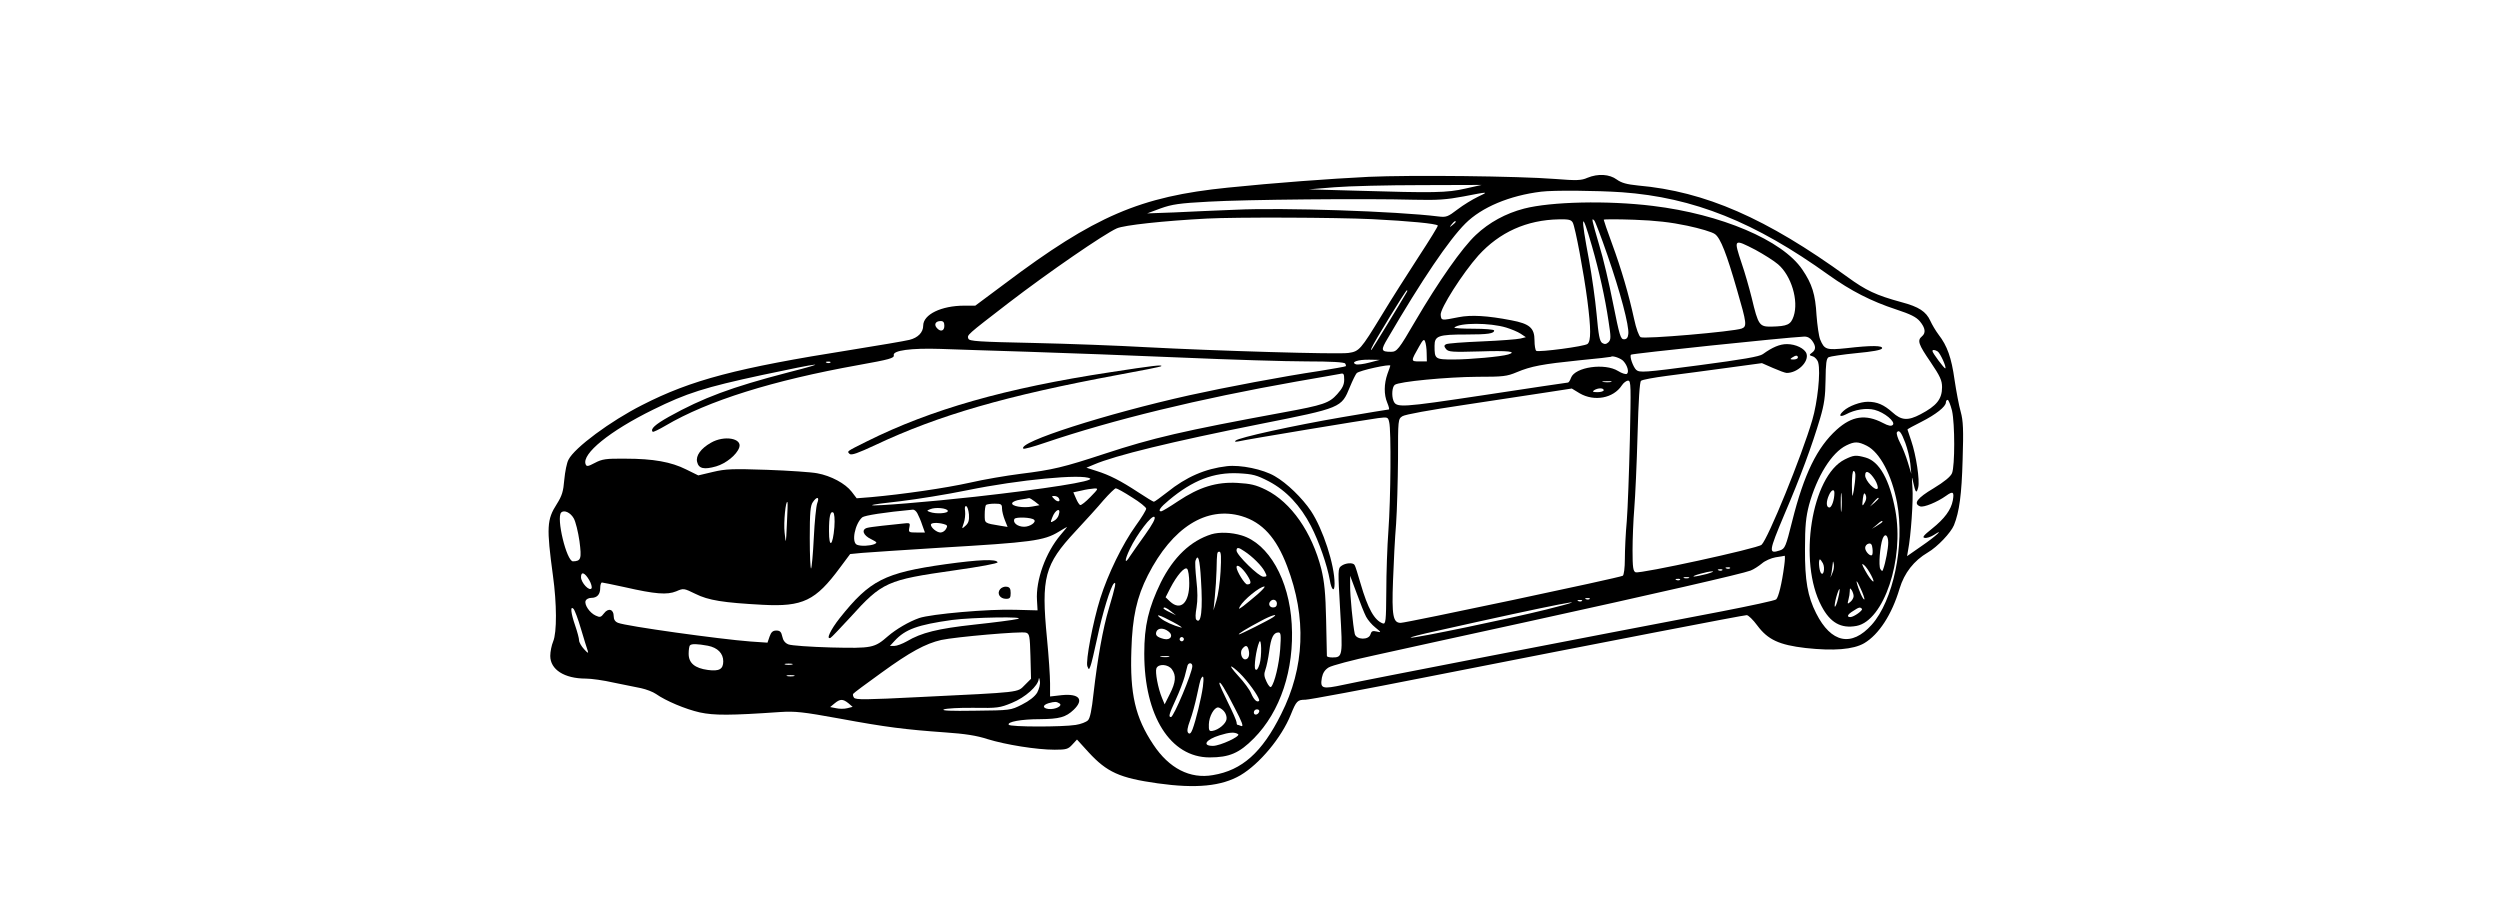
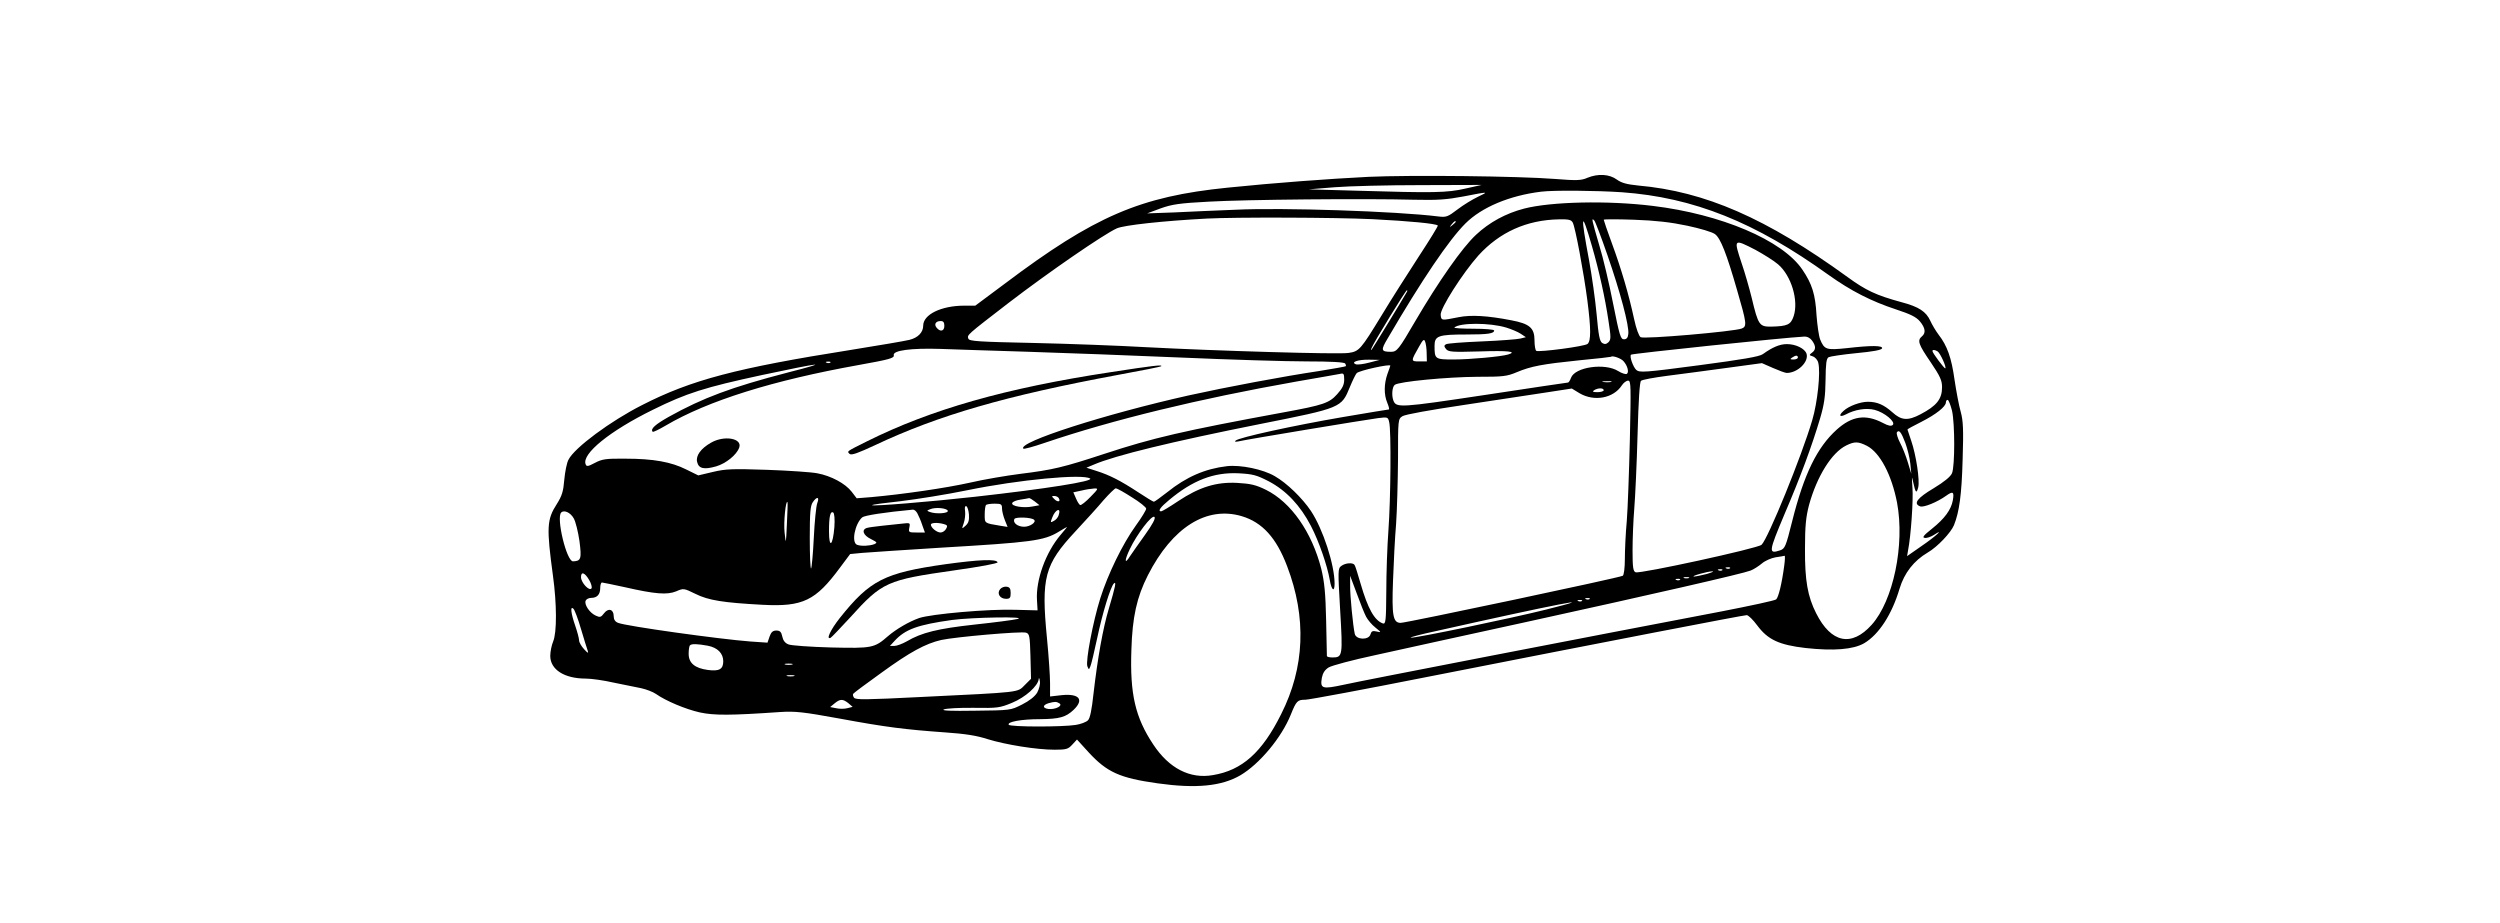
<svg xmlns="http://www.w3.org/2000/svg" version="1.0" width="100%" height="100mm" viewBox="0 0 1024 480" preserveAspectRatio="xMidYMid meet">
  <g transform="translate(0,480) scale(0.1,-0.1)" fill="#000000" stroke="none">
    <path d="M5735 3880 c-202 -10 -486 -31 -730 -56 -456 -46 -692 -147 -1161 -500 l-153 -114 -57 0 c-120 0 -214 -46 -214 -104 0 -35 -27 -63 -72 -74 -24 -6 -160 -29 -303 -52 -594 -94 -831 -156 -1087 -287 -164 -83 -352 -222 -383 -284 -9 -16 -18 -62 -22 -104 -5 -62 -12 -84 -39 -127 -52 -81 -54 -121 -20 -373 20 -144 21 -295 1 -342 -8 -19 -15 -53 -15 -75 0 -71 73 -118 185 -118 28 0 93 -9 145 -21 52 -11 117 -24 143 -29 27 -6 61 -19 77 -30 51 -36 153 -79 228 -96 74 -16 159 -16 417 2 79 5 118 1 310 -34 243 -45 341 -57 550 -72 101 -7 162 -16 220 -35 94 -29 255 -55 349 -55 60 0 70 3 91 26 l25 27 60 -66 c96 -104 161 -134 360 -162 200 -28 332 -15 430 42 100 59 214 196 262 315 29 72 35 78 76 78 19 0 308 54 641 120 940 185 1638 320 1655 320 8 0 33 -24 55 -54 55 -74 114 -101 251 -117 146 -16 248 -8 305 25 76 45 144 149 184 284 25 82 74 145 147 188 50 29 120 103 136 142 28 70 40 159 45 340 5 157 3 203 -10 250 -9 31 -23 106 -32 166 -16 115 -38 177 -83 235 -15 20 -34 52 -43 72 -22 48 -59 73 -150 97 -132 36 -185 61 -281 131 -422 306 -740 445 -1090 476 -58 6 -85 13 -110 31 -38 28 -97 32 -153 9 -31 -14 -56 -15 -168 -6 -191 15 -751 21 -972 11z m505 -61 c-95 -22 -164 -23 -565 -11 l-250 7 135 11 c74 6 277 11 450 11 l315 1 -85 -19z m814 -19 c374 -27 693 -155 1077 -431 115 -82 220 -136 351 -179 73 -24 104 -39 123 -62 28 -34 32 -60 10 -78 -25 -21 -18 -41 45 -133 50 -74 60 -96 60 -131 0 -62 -28 -97 -112 -141 -66 -35 -100 -32 -146 10 -45 40 -80 55 -128 55 -39 0 -99 -22 -126 -47 -28 -25 -21 -35 11 -19 48 26 107 35 150 24 51 -13 110 -62 95 -78 -8 -8 -22 -6 -52 10 -90 47 -161 36 -240 -35 -102 -92 -170 -231 -231 -474 -34 -136 -38 -145 -64 -154 -61 -20 -59 -8 22 185 85 198 145 361 187 503 21 71 27 113 28 199 1 85 4 111 16 118 8 4 73 14 144 21 85 8 131 16 134 25 5 15 -54 16 -184 1 -106 -11 -116 -8 -138 45 -7 17 -15 74 -19 126 -6 109 -23 163 -74 238 -104 153 -423 288 -778 331 -236 29 -529 22 -669 -14 -96 -25 -182 -72 -251 -137 -71 -66 -195 -243 -315 -448 -86 -148 -96 -160 -126 -160 -53 0 -55 8 -17 71 178 305 318 511 403 596 85 85 230 146 395 166 64 8 286 6 419 -3z m-749 -24 c-27 -13 -75 -42 -105 -65 -51 -39 -59 -42 -100 -37 -216 27 -812 47 -1055 35 -99 -4 -243 -10 -320 -14 l-140 -5 70 26 c59 21 97 27 250 35 188 11 811 17 1070 10 121 -3 170 1 255 17 133 26 135 26 75 -2z m-550 -116 c197 -10 331 -23 342 -33 2 -3 -43 -76 -100 -163 -57 -88 -144 -224 -192 -304 -110 -180 -117 -188 -173 -196 -53 -8 -695 11 -1052 30 -140 8 -404 18 -587 22 -285 6 -333 9 -338 22 -7 20 -12 16 210 187 206 158 495 357 562 387 38 17 242 39 468 51 152 8 671 6 860 -3z m1044 -18 c13 -24 57 -259 76 -405 19 -147 19 -211 1 -226 -15 -13 -252 -44 -267 -36 -5 4 -9 28 -9 54 0 65 -25 87 -121 105 -124 24 -209 29 -274 16 -90 -18 -90 -18 -93 12 -4 32 114 217 196 309 110 121 251 185 419 188 51 1 64 -2 72 -17z m180 -168 c67 -192 114 -370 109 -411 -2 -20 -9 -28 -23 -28 -17 0 -23 20 -56 185 -20 102 -52 240 -73 307 -39 134 -41 142 -25 126 5 -5 36 -86 68 -179z m415 152 c66 -14 131 -33 145 -44 29 -21 61 -104 115 -292 50 -172 52 -188 24 -199 -43 -16 -508 -56 -526 -45 -9 6 -23 44 -34 95 -27 125 -66 259 -115 392 -24 65 -43 121 -43 124 0 3 71 3 158 0 112 -4 191 -13 276 -31z m-1204 20 c0 -2 -8 -10 -17 -17 -16 -13 -17 -12 -4 4 13 16 21 21 21 13z m709 -127 c38 -132 68 -268 86 -389 13 -84 13 -96 0 -110 -12 -11 -20 -12 -33 -4 -13 9 -19 38 -29 150 -7 76 -25 202 -39 279 -46 243 -41 269 15 74z m851 -19 c42 -23 95 -56 117 -75 69 -59 108 -189 81 -270 -15 -44 -32 -52 -115 -54 -63 -1 -69 6 -103 149 -13 52 -36 133 -52 179 -43 130 -43 130 72 71z m-1813 -217 c-36 -62 -181 -299 -185 -303 -3 -3 -3 2 1 11 8 23 177 299 183 299 3 0 3 -3 1 -7z m-2407 -178 c0 -28 -21 -33 -40 -10 -15 18 -5 35 21 35 14 0 19 -7 19 -25z m2923 -9 c26 -8 60 -22 75 -32 l27 -18 -28 -7 c-16 -4 -106 -11 -202 -15 -95 -4 -179 -10 -186 -15 -10 -6 -10 -11 1 -25 13 -15 32 -16 177 -12 147 5 195 -1 146 -16 -35 -11 -200 -26 -284 -26 -97 0 -99 2 -99 71 0 52 19 59 165 59 114 0 145 5 145 21 0 5 -48 9 -107 9 -58 0 -104 3 -100 6 26 26 185 26 270 0z m1591 -68 c21 -29 20 -48 -1 -63 -15 -11 -15 -13 5 -19 12 -4 25 -19 28 -33 13 -49 -4 -207 -31 -298 -55 -188 -231 -619 -264 -649 -21 -19 -632 -152 -655 -143 -13 5 -16 26 -16 114 0 59 4 158 9 218 5 61 13 233 17 382 5 183 11 276 18 282 6 6 68 17 136 26 69 9 208 27 309 41 l184 25 57 -25 c32 -14 64 -26 72 -26 57 0 116 58 103 100 -9 27 -56 50 -102 50 -37 0 -75 -16 -125 -52 -17 -13 -106 -28 -332 -58 -286 -38 -310 -39 -327 -24 -16 15 -36 71 -27 79 6 6 799 89 900 94 17 1 32 -7 42 -21z m-2005 -65 l1 -43 -40 0 c-44 0 -44 1 0 78 20 36 26 40 31 25 4 -10 8 -37 8 -60z m-2069 7 c184 -6 541 -19 793 -30 252 -11 545 -20 652 -20 126 0 196 -4 200 -11 4 -6 5 -12 3 -14 -2 -2 -64 -13 -138 -25 -188 -28 -485 -84 -675 -126 -435 -97 -897 -245 -864 -278 3 -3 52 10 110 30 357 121 806 230 1309 319 113 19 215 38 228 40 19 5 22 1 22 -30 0 -26 -9 -45 -36 -75 -42 -47 -72 -57 -279 -95 -527 -97 -680 -133 -930 -215 -216 -71 -270 -84 -440 -105 -71 -9 -190 -29 -263 -46 -126 -28 -346 -60 -512 -75 l-76 -6 -26 34 c-33 43 -108 83 -179 96 -30 6 -148 14 -261 18 -179 6 -215 5 -282 -11 l-76 -18 -63 31 c-78 39 -170 56 -317 56 -101 1 -120 -2 -158 -22 -36 -19 -43 -20 -48 -7 -21 54 125 173 351 284 174 86 269 116 566 180 314 67 365 72 134 13 -292 -76 -440 -131 -618 -230 -71 -40 -98 -64 -84 -78 2 -3 33 12 67 32 221 130 558 235 1003 315 162 29 187 36 184 51 -7 25 90 38 243 33 69 -3 276 -9 460 -15z m4727 2 c13 -8 47 -82 40 -88 -4 -4 -67 80 -67 90 0 8 13 7 27 -2z m-1634 -51 c21 -23 30 -58 17 -66 -6 -3 -26 3 -45 15 -69 43 -224 21 -245 -35 -5 -14 -12 -25 -16 -25 -3 0 -199 -29 -435 -65 -439 -66 -458 -67 -473 -29 -10 26 -7 71 7 82 20 17 273 41 430 42 133 0 153 2 205 24 74 31 132 42 327 62 88 8 161 17 163 18 7 8 53 -8 65 -23z m907 19 c0 -5 -10 -10 -22 -10 -19 0 -20 2 -8 10 19 13 30 13 30 0z m-2229 -26 c-30 -8 -61 -12 -70 -9 -29 11 10 25 69 24 l55 -1 -54 -14z m-2804 0 c-3 -3 -12 -4 -19 -1 -8 3 -5 6 6 6 11 1 17 -2 13 -5z m2913 -16 c0 -2 -7 -21 -15 -43 -18 -52 -19 -107 -1 -150 8 -19 12 -35 8 -35 -4 0 -113 -18 -242 -40 -256 -44 -539 -106 -555 -122 -7 -6 -1 -7 15 -4 35 9 664 113 726 121 50 6 52 6 58 -21 11 -41 8 -400 -4 -564 -6 -80 -11 -222 -11 -317 -1 -154 -3 -171 -18 -166 -44 16 -78 77 -116 208 -14 48 -27 91 -31 96 -8 14 -48 11 -69 -5 -18 -13 -18 -21 -6 -230 14 -238 13 -246 -40 -246 -16 0 -29 3 -29 8 0 4 -2 88 -4 187 -3 141 -9 198 -25 265 -49 192 -157 347 -288 412 -53 26 -80 32 -149 36 -109 6 -198 -22 -308 -95 -43 -29 -83 -53 -88 -53 -19 0 -5 21 40 58 124 104 234 146 362 140 75 -4 94 -9 158 -42 91 -48 164 -126 219 -232 42 -81 85 -206 98 -281 9 -54 25 -66 25 -19 0 98 -60 283 -123 378 -45 67 -125 145 -188 181 -61 36 -178 60 -249 52 -113 -13 -212 -56 -310 -135 -35 -27 -66 -50 -70 -50 -4 0 -40 22 -81 49 -93 61 -150 90 -217 111 l-53 17 38 16 c111 48 408 120 864 211 427 85 424 84 469 194 14 34 30 66 35 71 14 14 175 49 175 39z m1148 -85 c-10 -2 -28 -2 -40 0 -13 2 -5 4 17 4 22 1 32 -1 23 -4z m98 -300 c-4 -170 -11 -360 -16 -423 -6 -63 -10 -152 -10 -197 0 -47 -5 -85 -11 -88 -15 -10 -1126 -245 -1155 -245 -40 0 -47 36 -40 220 3 91 10 224 16 295 5 72 9 223 10 337 0 206 0 208 23 223 14 9 141 32 323 59 164 25 357 54 428 65 l130 20 41 -25 c76 -44 175 -26 219 41 9 14 24 25 33 25 15 0 15 -27 9 -307z m-136 257 c0 -5 -15 -10 -32 -10 -25 0 -29 3 -18 10 20 13 50 13 50 0z m1812 -107 c15 -68 15 -286 0 -324 -7 -18 -40 -45 -96 -79 -86 -51 -107 -80 -70 -94 18 -7 89 22 135 55 36 26 43 21 35 -24 -9 -49 -43 -95 -108 -147 -44 -35 -53 -46 -38 -48 10 -2 31 5 47 15 61 40 9 -8 -63 -57 l-76 -53 5 29 c15 75 28 263 23 327 -4 60 -4 65 4 28 12 -55 17 -61 26 -26 9 36 -11 168 -36 241 -11 32 -20 59 -20 60 0 2 33 20 73 40 75 38 127 79 127 101 0 7 4 13 9 13 5 0 15 -26 23 -57z m-243 -167 c11 -30 23 -78 26 -108 l5 -53 -18 60 c-10 33 -28 79 -41 103 -12 23 -19 47 -16 53 11 16 23 1 44 -55z m-200 -15 c68 -35 129 -151 157 -296 41 -220 -20 -510 -132 -635 -105 -117 -211 -95 -289 60 -44 87 -59 170 -58 335 0 120 5 166 21 228 41 149 118 273 194 310 43 21 61 21 107 -2z m-4041 -170 c23 -14 -231 -54 -598 -95 -243 -27 -529 -50 -536 -44 -2 3 65 12 149 21 84 10 240 35 347 57 268 55 599 86 638 61z m2 -96 c-24 -25 -48 -44 -53 -42 -5 1 -15 17 -22 34 l-14 32 42 9 c23 6 53 10 67 11 23 1 21 -2 -20 -44z m216 -2 c41 -25 74 -52 74 -59 0 -7 -24 -47 -54 -88 -69 -96 -145 -252 -185 -379 -38 -121 -77 -327 -67 -353 8 -19 8 -19 16 1 5 11 20 76 35 145 28 133 70 269 87 285 14 13 8 -15 -26 -130 -31 -102 -59 -261 -80 -443 -9 -84 -18 -129 -29 -139 -9 -9 -37 -20 -64 -24 -69 -11 -341 -11 -348 1 -9 15 64 29 162 29 102 1 135 10 176 49 55 53 29 85 -62 76 l-61 -7 0 68 c0 37 -7 142 -16 234 -31 318 -13 384 148 557 51 55 117 127 146 162 30 34 59 62 64 62 6 0 44 -21 84 -47z m-381 -4 c12 -19 -5 -23 -22 -6 -16 16 -16 17 -1 17 9 0 20 -5 23 -11z m-1256 -26 c-6 -16 -14 -97 -18 -180 -4 -84 -11 -156 -14 -160 -4 -3 -7 68 -7 158 0 133 3 169 16 187 21 31 36 28 23 -5z m1132 8 l24 -19 -38 -7 c-47 -9 -110 2 -104 18 2 7 21 15 43 18 21 3 42 7 45 8 4 0 17 -8 30 -18z m-1290 -116 c-5 -109 -5 -109 -12 -45 -6 52 6 171 15 158 2 -2 0 -52 -3 -113z m1119 80 c0 -14 7 -41 15 -61 l14 -35 -37 6 c-85 14 -82 12 -82 59 0 23 3 46 7 49 3 4 24 7 45 7 34 0 38 -3 38 -25z m-172 -31 c2 -30 -2 -45 -18 -59 -20 -18 -20 -18 -9 14 6 17 9 45 7 62 -3 18 -1 28 6 26 6 -2 12 -21 14 -43z m-110 19 c4 -14 -63 -18 -94 -6 -16 6 -16 7 2 14 28 12 87 6 92 -8z m-158 -14 c6 -11 18 -38 25 -60 l14 -39 -43 0 c-41 0 -43 1 -38 26 5 25 4 25 -39 20 -24 -3 -71 -8 -104 -11 -33 -4 -68 -8 -77 -11 -31 -9 -20 -39 20 -58 33 -17 35 -19 17 -27 -25 -9 -68 -11 -89 -3 -31 12 -11 110 27 143 13 10 115 26 264 40 7 0 17 -8 23 -20z m735 -8 c-3 -12 -15 -26 -26 -31 -17 -10 -18 -8 -8 17 16 44 48 56 34 14z m-2523 -17 c10 -17 23 -71 30 -119 12 -92 8 -104 -34 -105 -33 0 -88 227 -61 254 15 15 48 0 65 -30z m1356 -46 c-8 -98 -28 -114 -28 -21 0 78 7 106 22 97 6 -4 9 -34 6 -76z m2119 57 c107 -32 180 -112 236 -260 102 -267 92 -527 -31 -770 -99 -199 -203 -292 -355 -317 -119 -21 -228 35 -310 159 -94 141 -122 263 -114 492 5 171 28 275 86 389 127 249 305 361 488 307z m-503 -97 c-33 -46 -68 -96 -78 -111 -29 -47 -30 -23 -1 37 37 78 115 180 128 167 7 -7 -9 -37 -49 -93z m-577 78 c13 -12 -21 -36 -52 -36 -35 0 -61 22 -50 41 8 11 90 8 102 -5z m-470 -22 c19 -5 21 -10 12 -25 -5 -10 -18 -19 -29 -19 -19 0 -50 25 -50 41 0 10 34 12 67 3z m608 -56 c-78 -92 -130 -236 -123 -341 l3 -52 -115 3 c-137 5 -440 -22 -501 -43 -54 -19 -120 -58 -162 -94 -71 -62 -82 -64 -297 -59 -107 3 -207 10 -221 16 -18 7 -28 21 -32 41 -5 24 -12 31 -31 31 -18 0 -27 -8 -35 -31 l-11 -32 -88 6 c-160 12 -648 80 -689 97 -16 6 -23 18 -23 35 0 36 -28 44 -50 15 -16 -21 -21 -23 -44 -12 -31 14 -60 57 -52 77 3 8 16 15 29 15 31 0 47 18 47 52 0 15 4 28 9 28 4 0 57 -11 117 -24 162 -37 222 -41 269 -22 39 17 40 16 100 -13 68 -34 145 -46 350 -57 209 -11 275 21 402 193 l53 71 62 6 c35 3 218 15 408 27 474 28 538 36 615 83 22 13 41 25 43 25 2 1 -13 -18 -33 -41z m3764 -161 c-12 -92 -30 -165 -42 -175 -7 -6 -133 -33 -282 -62 -687 -131 -1880 -362 -1968 -382 -112 -24 -123 -21 -113 37 5 25 16 41 35 53 16 10 125 39 242 64 118 26 471 104 784 172 675 148 1129 252 1169 268 16 6 42 23 59 37 16 14 48 28 71 32 22 3 44 7 47 8 3 0 2 -23 -2 -52z m-282 -13 c-3 -3 -12 -4 -19 -1 -8 3 -5 6 6 6 11 1 17 -2 13 -5z m-40 -10 c-3 -3 -12 -4 -19 -1 -8 3 -5 6 6 6 11 1 17 -2 13 -5z m-82 -20 c-27 -7 -57 -13 -65 -13 -21 1 70 27 95 27 11 0 -2 -6 -30 -14z m-5812 -32 c10 -17 15 -36 12 -42 -11 -18 -55 29 -55 58 0 31 20 24 43 -16z m4041 -190 c9 -17 30 -42 48 -56 32 -26 32 -27 7 -21 -21 5 -27 2 -32 -14 -8 -32 -75 -30 -82 2 -9 40 -25 201 -24 252 l0 50 34 -91 c18 -50 40 -105 49 -122z m1679 201 c-7 -2 -19 -2 -25 0 -7 3 -2 5 12 5 14 0 19 -2 13 -5z m-46 -9 c-3 -3 -12 -4 -19 -1 -8 3 -5 6 6 6 11 1 17 -2 13 -5z m-470 -100 c-3 -3 -12 -4 -19 -1 -8 3 -5 6 6 6 11 1 17 -2 13 -5z m-40 -10 c-3 -3 -12 -4 -19 -1 -8 3 -5 6 6 6 11 1 17 -2 13 -5z m-187 -45 c-184 -46 -689 -151 -704 -146 -5 2 55 18 135 35 614 138 889 191 569 111z m-5020 -101 c15 -51 31 -102 35 -113 5 -15 1 -14 -19 8 -14 15 -26 36 -26 46 0 10 -9 44 -20 76 -23 66 -27 106 -9 88 6 -6 24 -53 39 -105z m2270 52 c-20 -5 -120 -18 -223 -29 -192 -21 -276 -42 -352 -87 -23 -13 -52 -24 -65 -24 l-23 0 24 26 c56 61 121 84 299 109 106 14 399 19 340 5z m68 -194 l3 -117 -33 -33 c-39 -39 -12 -36 -547 -62 -278 -14 -334 -15 -341 -3 -5 7 -7 16 -4 20 2 4 68 53 146 109 150 109 230 152 312 171 74 16 417 46 441 38 18 -6 20 -16 23 -123z m-1678 55 c51 -10 80 -40 80 -81 0 -41 -21 -53 -80 -45 -68 9 -100 36 -100 84 0 21 3 41 7 44 8 9 38 8 93 -2z m438 -98 c-10 -2 -26 -2 -35 0 -10 3 -2 5 17 5 19 0 27 -2 18 -5z m10 -60 c-10 -2 -26 -2 -35 0 -10 3 -2 5 17 5 19 0 27 -2 18 -5z m1265 -86 c-12 -20 -41 -43 -79 -62 -59 -30 -60 -30 -244 -32 -126 -2 -178 0 -162 7 13 5 82 9 155 8 124 -2 136 0 199 26 69 28 136 88 139 124 1 9 4 4 6 -11 3 -16 -4 -41 -14 -60z m-982 -55 l22 -19 -28 -7 c-15 -4 -41 -4 -58 0 l-31 6 23 19 c29 24 43 24 72 1z m1098 -1 c19 -12 -21 -33 -57 -29 -32 4 -32 20 0 30 33 9 41 9 57 -1z" />
    <path d="M4395 2864 c-547 -83 -935 -194 -1268 -360 -108 -54 -104 -51 -90 -65 9 -9 44 4 134 46 331 156 682 257 1263 365 121 22 222 42 224 45 10 9 -43 3 -263 -31z" />
    <path d="M2316 2497 c-53 -30 -80 -68 -72 -100 8 -35 36 -41 99 -23 51 15 107 60 120 98 17 48 -78 65 -147 25z" />
-     <path d="M8214 2410 c-173 -86 -244 -533 -121 -763 45 -86 101 -118 182 -103 142 27 249 346 202 601 -30 160 -83 255 -155 275 -51 14 -61 13 -108 -10z m55 -87 c0 -16 -4 -48 -8 -73 -8 -43 -9 -41 -10 28 0 42 3 72 9 72 6 0 10 -12 9 -27z m102 -19 c11 -18 17 -39 14 -45 -11 -16 -65 40 -65 68 0 31 24 20 51 -23z m-174 -156 c-2 -24 -4 -7 -4 37 0 44 2 63 4 43 2 -21 2 -57 0 -80z m-37 88 c0 -36 -14 -76 -26 -76 -17 0 -18 30 -2 65 12 27 28 34 28 11z m160 -46 c-15 -28 -17 -25 -12 16 4 29 7 33 14 21 5 -11 5 -24 -2 -37z m70 17 c0 -2 -10 -12 -22 -23 l-23 -19 19 23 c18 21 26 27 26 19z m20 -121 c0 -2 -12 -11 -27 -20 l-28 -17 24 20 c23 21 31 25 31 17z m30 -109 c0 -30 -14 -105 -26 -137 -4 -13 -6 -13 -15 0 -10 16 -2 120 12 158 12 31 29 18 29 -21z m-84 -64 c-9 -10 -36 18 -36 37 0 10 8 20 18 22 12 3 18 -4 20 -25 2 -16 1 -31 -2 -34z m-256 -43 c13 -25 3 -71 -11 -49 -9 15 -13 69 -4 69 2 0 9 -9 15 -20z m50 -50 l-11 -25 6 25 c2 14 5 34 6 45 2 19 2 19 6 0 2 -12 -1 -32 -7 -45z m202 -14 c28 -54 0 -32 -32 26 -18 33 -20 40 -6 29 10 -8 27 -33 38 -55z m-36 -124 c-6 -5 -30 48 -40 88 -3 14 6 1 19 -29 14 -29 23 -56 21 -59z m-137 4 c-6 -26 -14 -44 -17 -42 -2 3 1 26 8 51 17 59 24 52 9 -9z m81 13 c0 -9 -8 -23 -17 -30 -15 -13 -16 -11 -10 11 4 14 7 34 7 45 0 17 2 17 10 5 5 -8 10 -22 10 -31z m43 -66 c8 -7 -42 -43 -60 -43 -21 0 -15 14 15 32 30 20 36 21 45 11z" />
-     <path d="M4920 2021 c-109 -34 -198 -119 -264 -251 -64 -132 -86 -225 -86 -370 0 -325 136 -540 340 -540 102 0 154 22 230 99 138 139 211 358 197 595 -13 231 -120 419 -261 461 -53 16 -115 18 -156 6z m170 -88 c42 -27 91 -76 106 -105 14 -26 13 -28 -7 -28 -23 0 -139 113 -139 136 0 18 10 18 40 -3z m-123 -105 c-3 -57 -13 -125 -22 -153 l-15 -50 7 70 c4 39 8 102 9 140 2 92 2 95 15 95 9 0 10 -29 6 -102z m-102 -44 c10 -156 1 -234 -24 -208 -6 5 -5 31 1 64 6 37 6 83 -1 143 -5 48 -8 94 -4 102 13 36 22 7 28 -101z m239 26 c24 -37 25 -50 1 -50 -12 0 -55 69 -55 89 0 20 28 0 54 -39z m-300 -43 c1 -103 -45 -147 -100 -96 l-23 22 24 47 c34 66 75 114 88 101 6 -6 11 -39 11 -74z m356 -58 c-25 -21 -58 -49 -74 -61 -26 -19 -27 -19 -18 -2 18 33 103 103 127 103 6 0 -10 -18 -35 -40z m100 -49 c0 -13 -7 -20 -20 -20 -19 0 -27 20 -13 33 13 14 33 6 33 -13z m-550 -41 l25 -20 -32 16 c-18 8 -33 18 -33 20 0 10 16 4 40 -16z m10 -55 c36 -19 54 -32 40 -28 -38 10 -83 30 -105 48 -33 26 -4 17 65 -20z m520 25 c-24 -16 -169 -89 -177 -89 -10 0 40 31 114 70 53 29 95 41 63 19z m-545 -73 c28 -20 13 -48 -22 -40 -36 9 -47 19 -40 38 8 20 37 21 62 2z m582 -93 c-6 -80 -29 -176 -47 -196 -4 -5 -15 7 -24 27 -13 27 -14 40 -6 62 6 16 15 59 20 96 9 71 22 98 48 98 13 0 14 -13 9 -87z m-503 46 c-3 -5 -10 -7 -15 -3 -5 3 -7 10 -3 15 3 5 10 7 15 3 5 -3 7 -10 3 -15z m396 -123 c-8 -26 -15 -35 -22 -28 -9 9 4 105 20 142 12 27 14 -74 2 -114z m-57 73 c7 -27 -1 -49 -18 -49 -19 0 -29 38 -15 55 17 21 27 19 33 -6z m-415 -36 c-10 -2 -28 -2 -40 0 -13 2 -5 4 17 4 22 1 32 -1 23 -4z m122 -48 c0 -34 -97 -265 -111 -265 -14 0 -11 13 25 91 19 41 39 94 46 119 6 25 13 51 15 58 6 17 25 15 25 -3z m-106 -17 c23 -32 20 -67 -11 -128 l-27 -54 -14 34 c-21 51 -36 134 -29 153 10 26 62 22 81 -5z m369 -37 c46 -51 92 -120 84 -127 -10 -10 -27 6 -41 39 -7 18 -37 59 -67 91 -30 33 -45 54 -33 48 11 -6 37 -29 57 -51z m-208 -53 c-8 -59 -37 -177 -54 -222 -8 -21 -15 -26 -22 -19 -8 8 -5 27 9 65 11 29 27 88 36 131 9 44 18 83 22 88 12 21 15 6 9 -43z m166 -112 c37 -70 47 -97 34 -93 -9 4 -19 7 -21 7 -2 0 -4 6 -4 13 0 7 -20 53 -45 103 -24 49 -45 94 -44 99 0 18 29 -28 80 -129z m-57 -15 c10 -11 16 -29 14 -42 -3 -24 -42 -56 -73 -61 -17 -3 -20 2 -19 34 1 41 27 88 48 88 7 0 21 -9 30 -19z m184 -3 c-6 -18 -28 -21 -28 -4 0 9 7 16 16 16 9 0 14 -5 12 -12z m-110 -117 c16 -10 -93 -61 -131 -61 -58 0 -37 33 35 55 51 16 78 18 96 6z" />
    <path d="M3536 1865 c-318 -45 -393 -83 -550 -280 -48 -61 -73 -114 -48 -103 5 2 50 50 102 106 167 185 191 195 542 245 134 19 227 36 225 42 -6 18 -97 14 -271 -10z" />
    <path d="M3820 1735 c-18 -22 -1 -50 31 -50 20 0 24 5 24 30 0 23 -5 31 -21 33 -11 2 -27 -4 -34 -13z" />
  </g>
</svg>